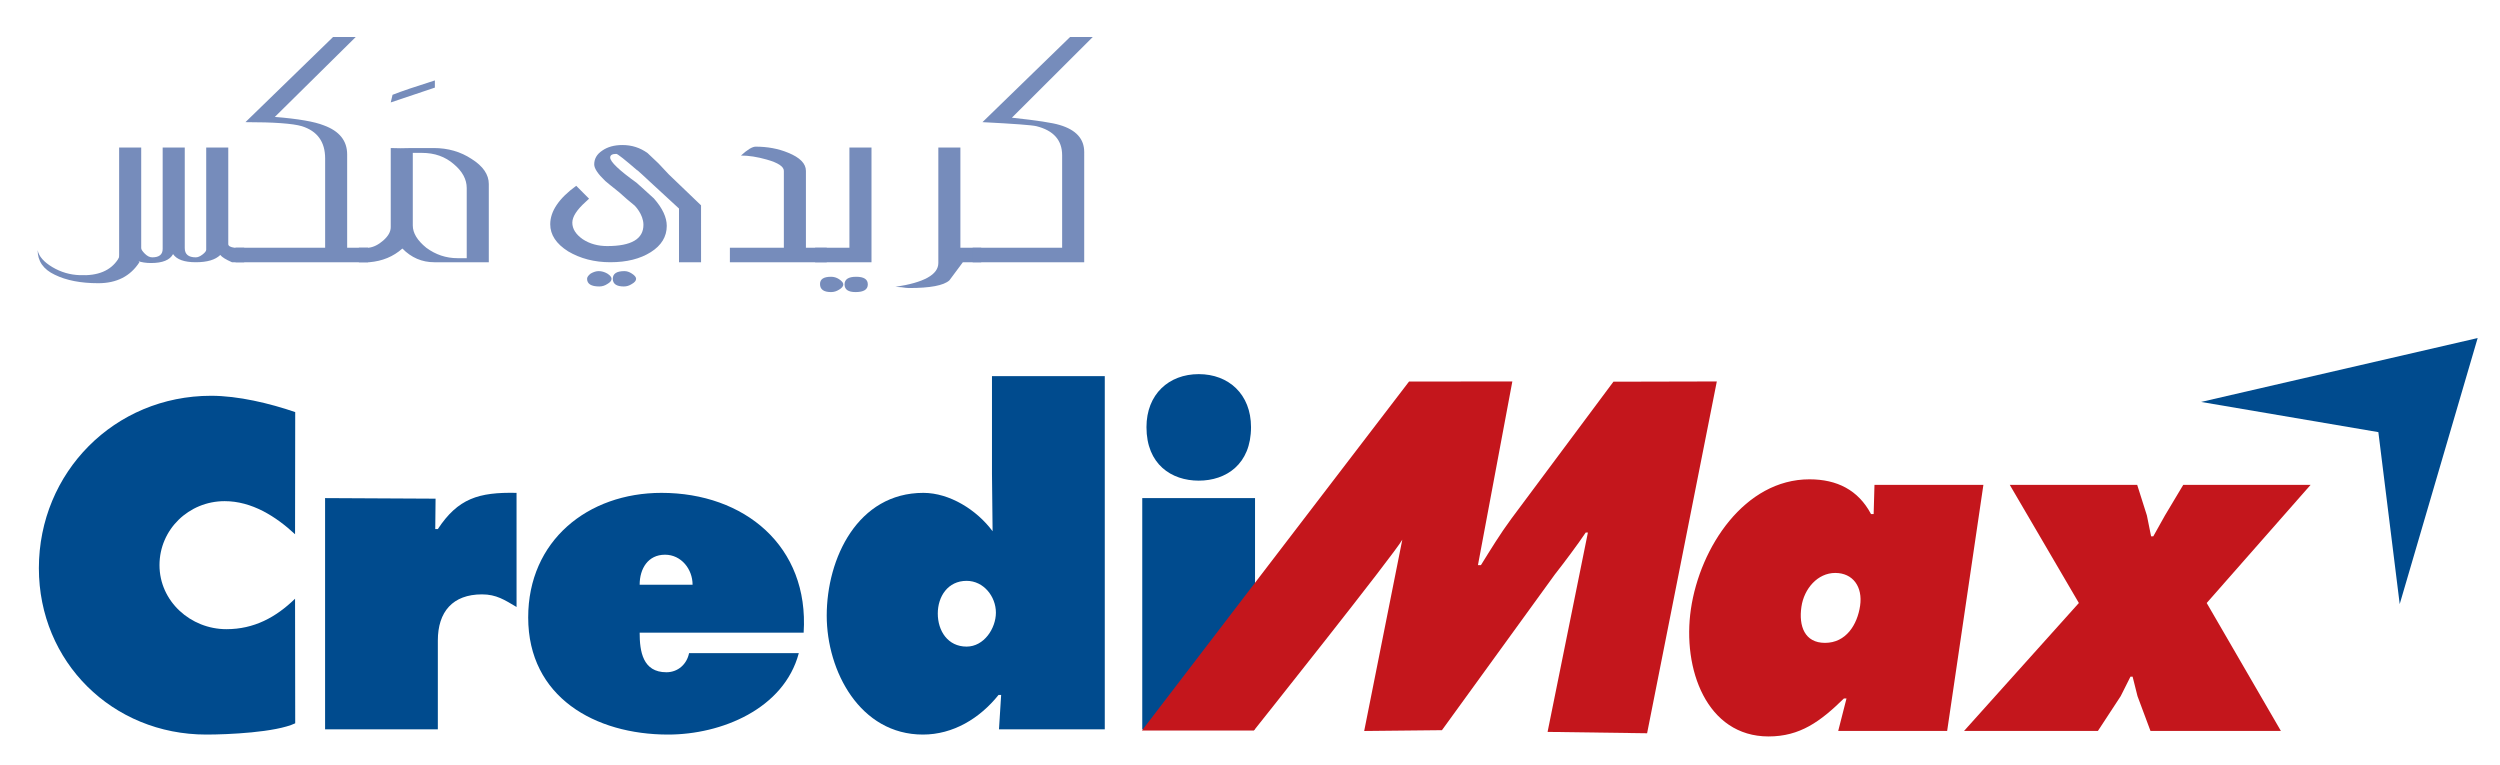
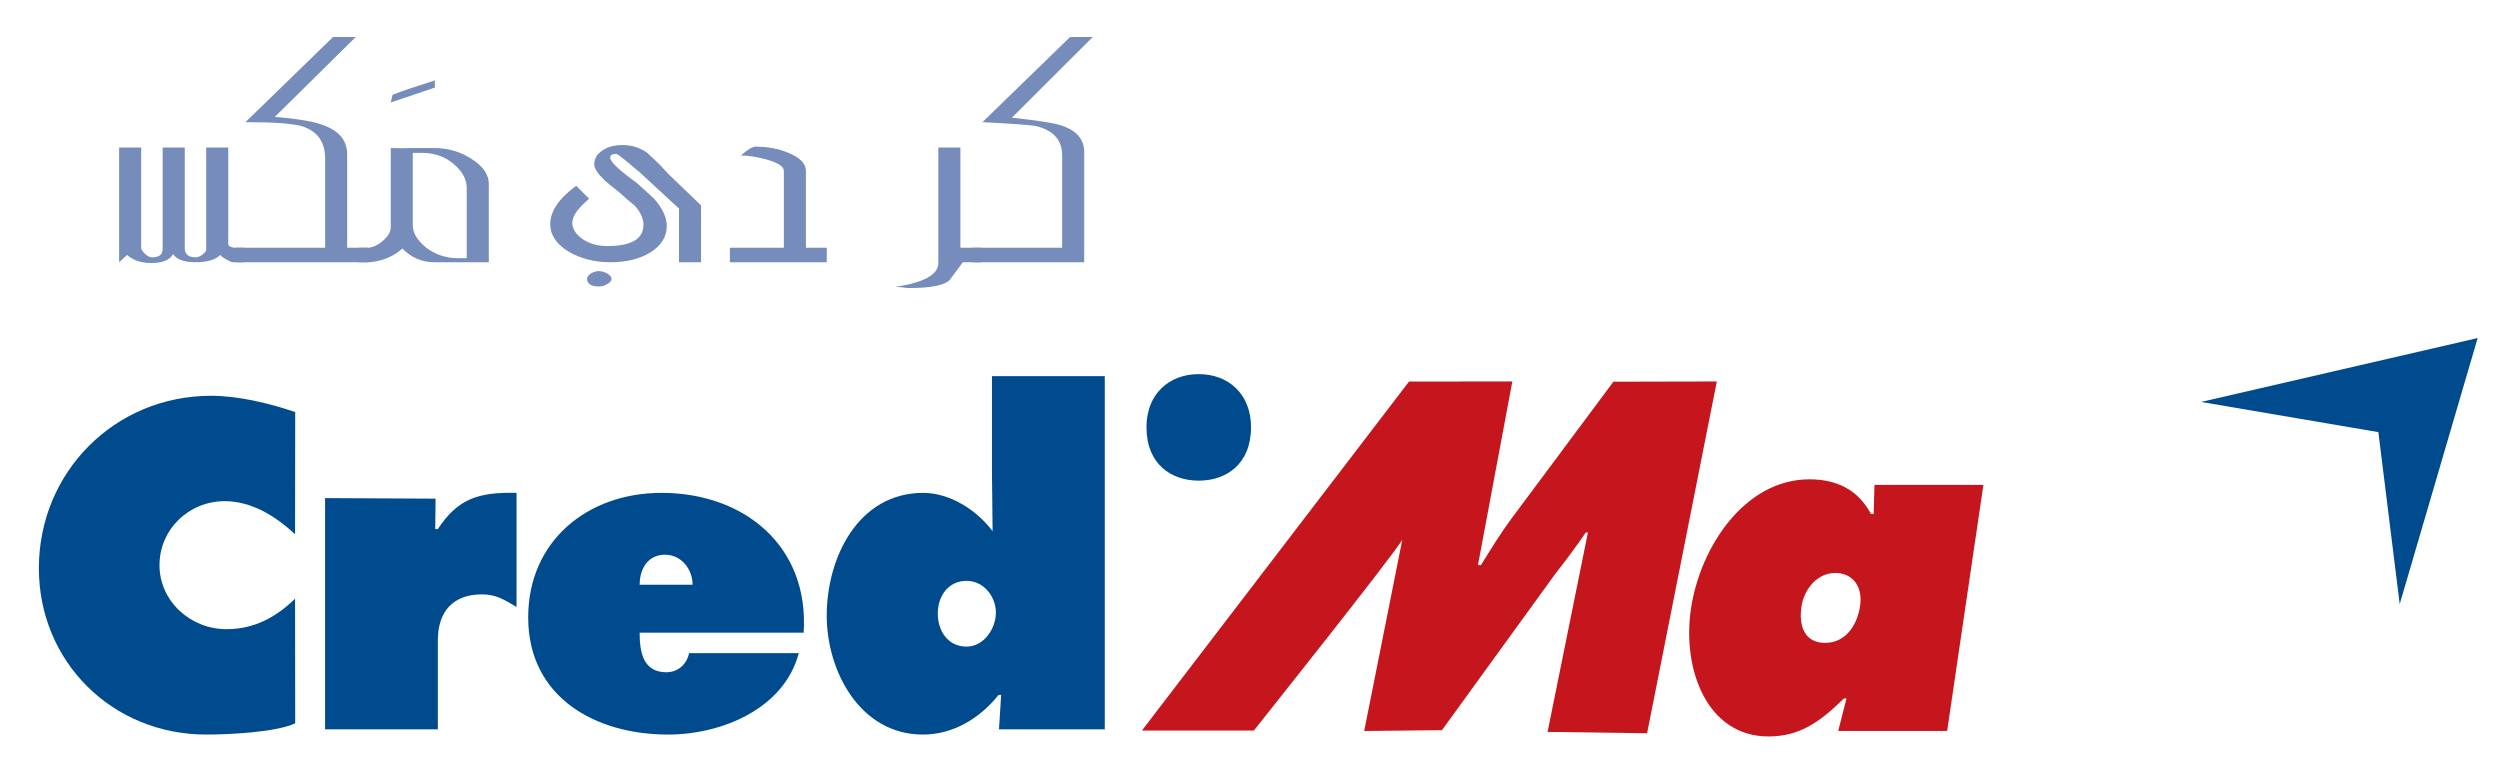
<svg xmlns="http://www.w3.org/2000/svg" version="1.1" id="Layer_1" x="0px" y="0px" width="700.714px" height="214.287px" viewBox="0 0 700.714 214.287" enable-background="new 0 0 700.714 214.287" xml:space="preserve">
  <g>
    <polygon fill-rule="evenodd" clip-rule="evenodd" fill="#004B8E" points="694.451,94.75 616.931,112.658 666.62,121.119    672.604,169.32  " />
    <g>
      <path fill-rule="evenodd" clip-rule="evenodd" fill="#004B8E" d="M82.744,115.502c-7.121-2.447-15.977-4.571-23.572-4.571    c-27.086,0-48.276,21.476-48.276,48.331c0,26.251,20.586,46.627,46.922,46.627c6.005,0,19.525-0.594,24.926-3.158L82.7,167.812    c-5.39,5.248-11.524,8.537-19.232,8.537c-10.048,0-18.764-7.807-18.764-17.945c0-10.006,8.22-17.938,18.263-17.938    c7.606,0,14.344,4.263,19.733,9.276L82.744,115.502z" />
      <path fill-rule="evenodd" clip-rule="evenodd" fill="#004B8E" d="M144.782,138.142c-10.656-0.237-16.413,1.59-22.062,10.145    h-0.723l0.086-8.518l-30.968-0.161v64.821h31.604v-24.904c0-8.06,4.166-12.933,12.376-12.933c4.048,0,6.382,1.585,9.686,3.537    V138.142z" />
      <path fill-rule="evenodd" clip-rule="evenodd" fill="#004B8E" d="M225.25,177.331c1.585-24.29-16.662-39.188-39.835-39.188    c-20.699,0-37.371,13.433-37.371,34.918c0,22.327,18.747,32.828,39.214,32.828c14.942,0,32.478-7.189,36.638-22.828h-30.758    c-0.614,3.056-3.056,5.363-6.36,5.363c-6.63,0-7.492-5.854-7.492-11.093H225.25z M179.286,163.897c0-4.517,2.34-8.42,7.115-8.42    c4.533,0,7.719,4.033,7.719,8.42H179.286z" />
-       <rect x="320.158" y="139.608" fill-rule="evenodd" clip-rule="evenodd" fill="#004B8E" width="31.609" height="64.821" />
      <g>
        <path fill-rule="evenodd" clip-rule="evenodd" fill="#004B8E" d="M335.991,104.863c-8.361,0-14.652,5.615-14.652,14.86     c0,10.441,7.013,14.996,14.652,14.996c7.632,0,14.65-4.555,14.65-14.996C350.642,110.478,344.352,104.863,335.991,104.863z" />
      </g>
      <path fill-rule="evenodd" clip-rule="evenodd" fill="#004B8E" d="M270.929,162.803c4.78,0,8.209,4.403,8.209,8.909    c0,4.389-3.314,9.52-8.209,9.52c-5.272,0-8.081-4.397-8.081-9.271C262.848,167.207,265.656,162.803,270.929,162.803z M280,204.429    h29.653v-98.996h-31.616v27.34l0.173,16.128c-4.431-5.993-12.062-10.759-19.405-10.759c-18.381,0-27.086,18.305-27.086,34.424    c0,15.502,9.309,33.322,26.958,33.322c8.457,0,15.927-4.518,21.199-11.104h0.732L280,204.429z" />
    </g>
    <g>
      <path fill-rule="evenodd" clip-rule="evenodd" fill="#C4161C" d="M504.915,170.053c0.742-5.046,4.531-9.466,9.479-9.466    s7.747,3.881,6.967,9.202c-0.782,5.329-3.946,10.397-9.845,10.397C505.837,180.187,504.112,175.513,504.915,170.053z     M515.226,204.863h30.532l10.159-68.963h-30.529l-0.231,8.183h-0.739c-3.584-6.749-9.54-9.735-17.255-9.735    c-18.112,0-30.672,18.952-33.226,36.363c-2.47,16.743,4.392,35.706,21.767,35.706c8.801,0,14.488-4.15,21.118-10.641h0.723    L515.226,204.863z" />
-       <polygon fill-rule="evenodd" clip-rule="evenodd" fill="#C4161C" points="563.308,135.9 582.675,169.012 550.501,204.863     588.018,204.863 594.399,195.118 597.138,189.664 597.742,189.664 599.11,195.118 602.745,204.863 639.297,204.863     618.507,169.012 647.629,135.9 611.931,135.9 606.803,144.48 603.536,150.326 602.923,150.326 601.743,144.48 599.024,135.9   " />
      <path fill-rule="evenodd" clip-rule="evenodd" fill="#C4161C" d="M320.072,204.751h31.372c0,0,39.501-49.598,41.603-53.495    l-10.685,53.63l21.795-0.228l31.652-43.661c2.458-3.117,6.501-8.508,8.651-11.74h0.608l-11.302,55.883l27.894,0.383l19.54-98.607    l-28.979,0.069l-28.633,38.434c-3.076,4.156-5.837,8.69-8.507,12.985h-0.834l9.643-51.488l-28.956,0.026L320.072,204.751z" />
    </g>
    <path fill-rule="evenodd" clip-rule="evenodd" fill="#768CBB" d="M180.385,49.286l-0.323-0.301l-1.639-1.483l0.388,0.415   L180.385,49.286z M181.965,50.753l-1.58-1.467L181.965,50.753z M196.498,73.5h-6.184V58.45c-3.293-3.018-6.075-5.583-8.349-7.697   l-1.58-1.467l-1.574-1.369c-3.688-3.19-5.703-4.786-6.059-4.786c-1.154,0-1.725,0.344-1.725,1.023c0,1.175,2.468,3.536,7.395,7.072   l0.987,0.884l0.415,0.367c1.789,1.627,2.943,2.674,3.455,3.142c2.398,2.724,3.606,5.29,3.606,7.694   c0,3.018-1.499,5.471-4.463,7.351c-2.992,1.888-6.76,2.836-11.353,2.836c-4.468,0-8.419-1.025-11.853-3.062   c-3.316-2.102-4.993-4.63-4.993-7.579c0-3.655,2.437-7.26,7.283-10.782l3.601,3.613c-0.301,0.268-0.603,0.549-0.905,0.841   c-2.522,2.263-3.789,4.22-3.789,5.874c0,1.748,0.987,3.288,2.921,4.647c1.951,1.283,4.243,1.919,6.878,1.919   c6.759,0,10.161-1.994,10.134-5.993c-0.016-2.966-2.474-5.364-2.474-5.364l-2.113-1.757c-1.326-1.247-2.948-2.614-4.851-4.082   l-1.262-1.051c-2.059-1.968-3.094-3.508-3.094-4.646c0-1.575,0.744-2.862,2.237-3.855c1.487-1.045,3.379-1.573,5.665-1.573   c2.641,0,4.981,0.756,7.062,2.265l3.023,2.862l2.944,3.131l9.013,8.646V73.5z" />
-     <path fill-rule="evenodd" clip-rule="evenodd" fill="#768CBB" d="M178.289,78.142c0,0.527-0.394,1.008-1.202,1.465   c-0.69,0.448-1.423,0.686-2.231,0.686c-2.064,0-3.1-0.729-3.1-2.151c0-1.451,1.094-2.15,3.272-2.15c0.678,0,1.368,0.226,2.059,0.68   C177.896,77.188,178.289,77.684,178.289,78.142z" />
    <path fill-rule="evenodd" clip-rule="evenodd" fill="#768CBB" d="M171.416,78.142c0,0.527-0.394,1.008-1.202,1.465   c-0.685,0.448-1.429,0.686-2.232,0.686c-2.297,0-3.434-0.729-3.434-2.151c0-0.458,0.345-0.954,1.024-1.471   c0.798-0.454,1.542-0.68,2.232-0.68c0.809,0,1.606,0.226,2.41,0.68C171.022,77.188,171.416,77.684,171.416,78.142z" />
    <path fill-rule="evenodd" clip-rule="evenodd" fill="#768CBB" d="M231.725,73.5h-27.147v-4.064h15.126V47.896   c0-1.208-1.606-2.274-4.819-3.18c-2.641-0.749-5.04-1.12-7.207-1.12c1.823-1.673,3.197-2.491,4.119-2.491   c3.315,0,6.349,0.56,9.104,1.703c3.321,1.348,4.986,3.04,4.986,5.088v21.541h5.839V73.5z" />
-     <path fill-rule="evenodd" clip-rule="evenodd" fill="#768CBB" d="M244.267,73.5h-15.799v-4.064h9.611V41.352h6.188V73.5z    M243.237,79.71c0,1.439-1.143,2.156-3.434,2.156c-2.068,0-3.088-0.717-3.088-2.156c0-1.423,1.078-2.136,3.255-2.136   C242.149,77.574,243.237,78.287,243.237,79.71z M236.37,79.71c0,0.54-0.404,1.024-1.207,1.487c-0.69,0.438-1.429,0.669-2.232,0.669   c-2.068,0-3.094-0.755-3.094-2.259c0-1.365,1.025-2.033,3.094-2.033c0.804,0,1.542,0.222,2.232,0.668   C235.966,78.782,236.37,79.262,236.37,79.71z" />
    <path fill-rule="evenodd" clip-rule="evenodd" fill="#768CBB" d="M275.02,73.5h-5.147c-1.256,1.725-2.518,3.428-3.779,5.087   c-1.605,1.439-5.395,2.146-11.341,2.146c-0.464,0-1.148-0.076-2.064-0.221c-0.804-0.076-1.381-0.113-1.709-0.113   c8.011-1.207,12.02-3.433,12.02-6.678v-32.37h6.184v28.084h5.838V73.5z" />
    <path fill-rule="evenodd" clip-rule="evenodd" fill="#768CBB" d="M306.294,10.363l-22.676,22.624   c6.99,0.754,11.454,1.434,13.404,2.049c4.583,1.357,6.867,3.881,6.867,7.572V73.5h-31.274v-4.064h25.087V43.519   c0-4.226-2.398-6.944-7.207-8.15c-1.261-0.303-6.312-0.68-15.125-1.132l24.569-23.875H306.294z" />
-     <path fill-rule="evenodd" clip-rule="evenodd" fill="#768CBB" d="M39.071,73.5c-2.528,3.925-6.372,5.881-11.525,5.881   c-4.921,0-8.99-0.794-12.192-2.372c-3.208-1.515-4.803-3.812-4.803-6.905c0.323,1.735,1.719,3.321,4.119,4.759   c2.409,1.429,4.974,2.173,7.724,2.259c5.045,0.226,8.592-1.25,10.662-4.414c0.464-0.674,1.089-2.571,1.881-5.655L39.071,73.5z" />
    <path fill-rule="evenodd" clip-rule="evenodd" fill="#768CBB" d="M68.449,73.5h-3.434c-1.725-0.754-2.809-1.434-3.272-2.039   c-1.375,1.359-3.665,2.039-6.873,2.039c-3.218,0-5.319-0.754-6.366-2.275c-0.9,1.67-2.97,2.497-6.178,2.497   c-2.749,0-4.98-0.756-6.706-2.26L33.39,73.5V41.352h6.188v28.192c0,0.366,0.345,0.894,1.024,1.573   c0.701,0.69,1.38,1.014,2.07,1.014c1.94,0,2.921-0.788,2.921-2.371V41.352h6.193v28.192c0,1.725,1.031,2.587,3.083,2.587   c0.577,0,1.202-0.259,1.888-0.788c0.689-0.527,1.04-0.98,1.04-1.348V41.352h6.183v27.061c0,0.527,0.577,0.861,1.725,1.023h2.744   V73.5z" />
    <path fill-rule="evenodd" clip-rule="evenodd" fill="#768CBB" d="M103.147,73.5H66.034v-4.064h25.098V44.419   c0-4.673-2.178-7.681-6.533-9.05c-2.518-0.745-7.784-1.132-15.804-1.132l24.569-23.875h6.355L77.031,32.771   c6.533,0.528,11.12,1.316,13.745,2.371c4.355,1.597,6.528,4.302,6.528,8.151v26.143h5.844V73.5z" />
    <path fill-rule="evenodd" clip-rule="evenodd" fill="#768CBB" d="M121.889,24.556l-12.371,4.156l0.506-2.14   c2.519-0.993,6.475-2.329,11.864-4.032V24.556z" />
    <path fill-rule="evenodd" clip-rule="evenodd" fill="#768CBB" d="M137.004,73.5h-15.298c-3.439,0-6.415-1.283-8.926-3.838   c-2.524,2.249-5.618,3.536-9.288,3.838h-2.906v-4.064h2.744c1.375-0.163,2.744-0.842,4.118-2.048   c1.365-1.207,2.07-2.436,2.07-3.735V41.492c1.602,0.077,3.606,0.077,6.006,0h6.021c4.005,0,7.557,1.024,10.641,3.062   c3.212,2.027,4.819,4.376,4.819,7.017V73.5z M130.816,72.363V52.7c0-2.421-1.197-4.653-3.601-6.68   c-2.421-2.113-5.396-3.17-8.949-3.17h-2.565v20.354c0,2.113,1.261,4.184,3.773,6.232c2.646,1.951,5.562,2.927,8.765,2.927H130.816z   " />
  </g>
</svg>